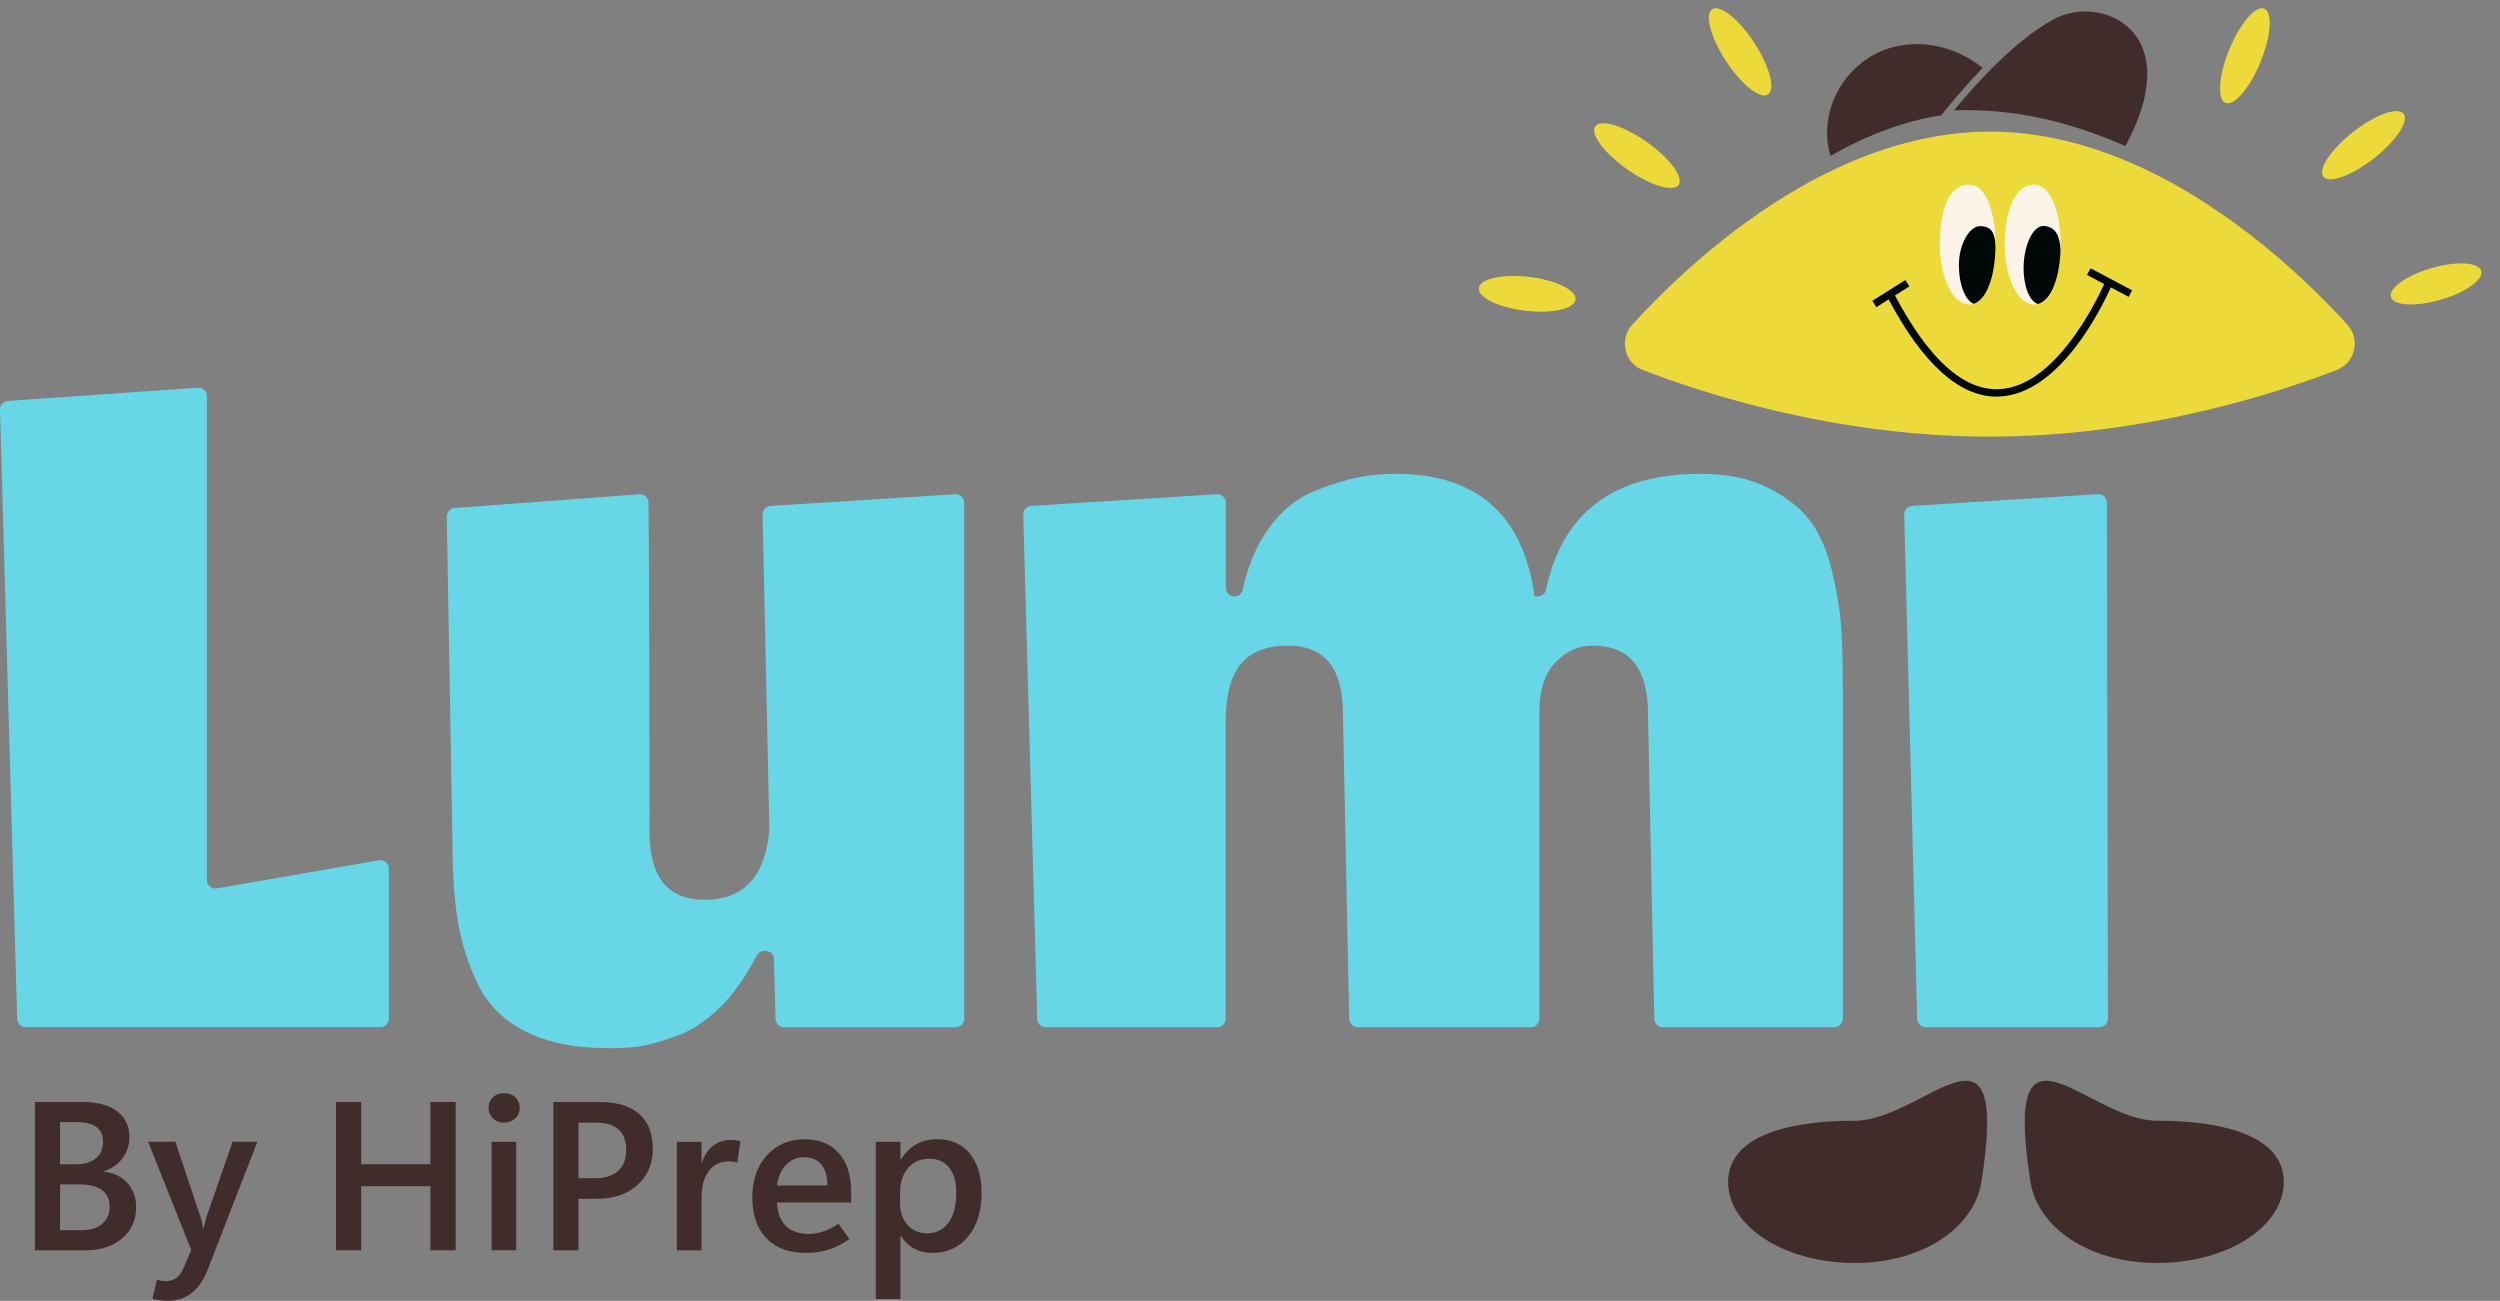
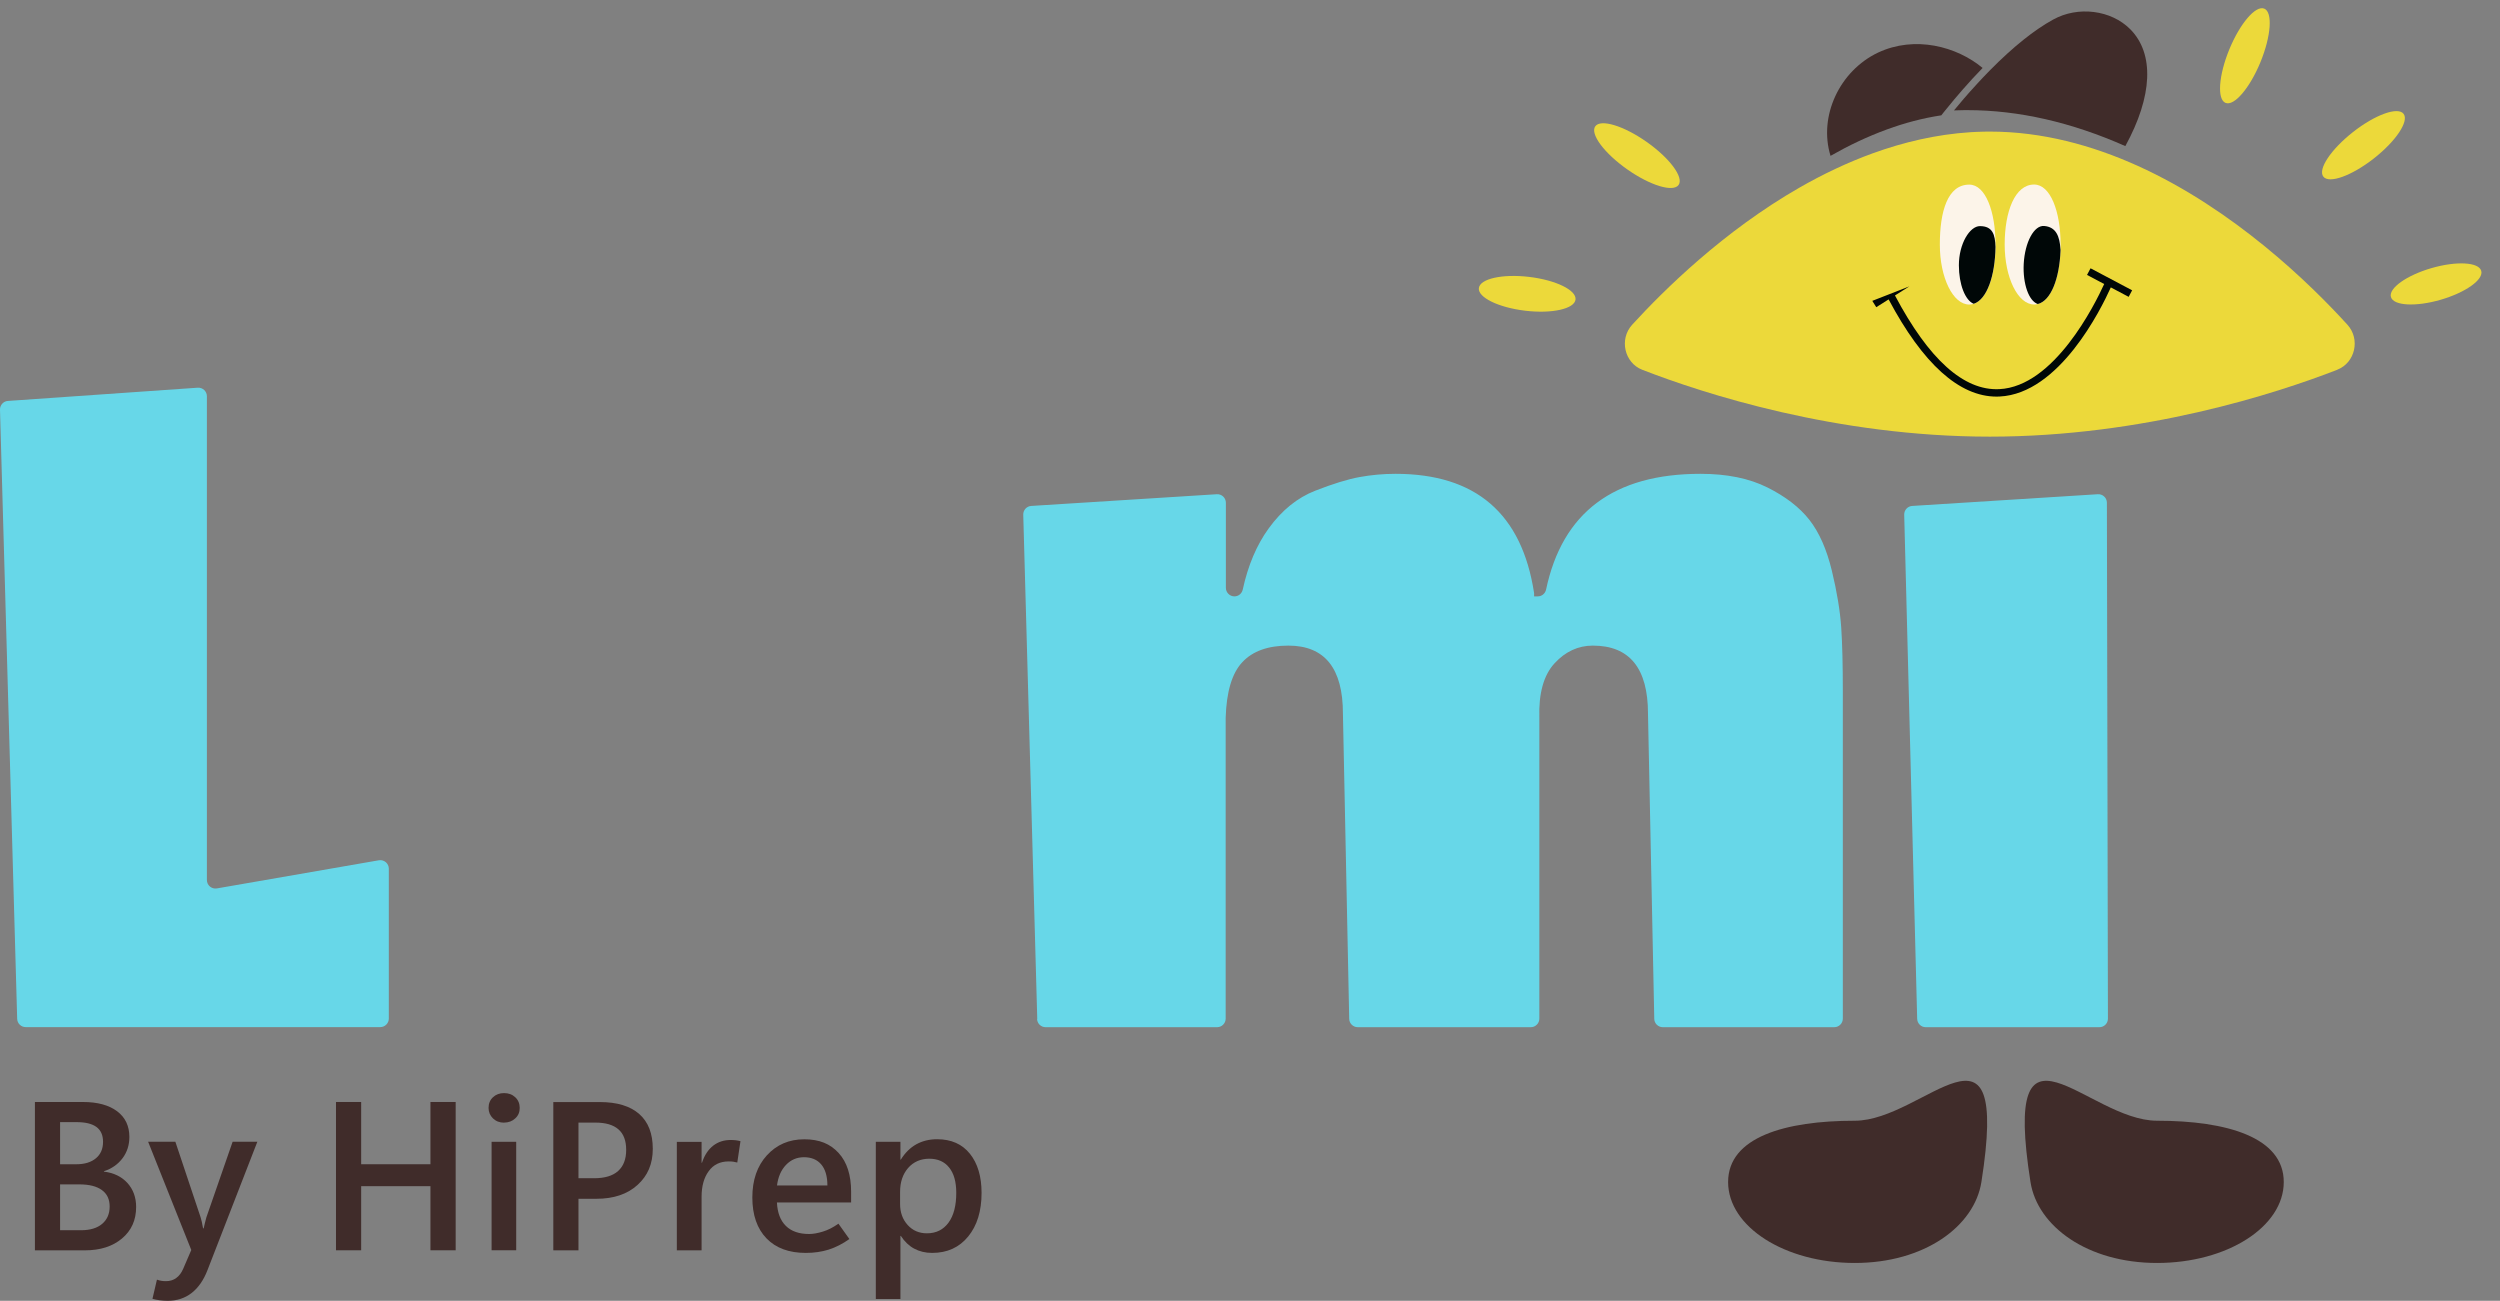
<svg xmlns="http://www.w3.org/2000/svg" width="123" height="64" viewBox="0 0 123 64" fill="none">
  <rect x="0" y="0" width="123" height="64" fill="#808080" stroke="none" />
  <path d="M0.845 50.127L0 20.157C-0.007 19.933 0.166 19.74 0.39 19.726L9.728 19.075C9.972 19.058 10.179 19.251 10.179 19.495V43.296C10.179 43.557 10.413 43.754 10.671 43.71L18.638 42.326C18.896 42.282 19.13 42.479 19.13 42.74V50.114C19.13 50.344 18.94 50.534 18.71 50.534H1.265C1.038 50.534 0.852 50.355 0.845 50.127Z" fill="#67D7E8" />
-   <path d="M29.848 51.566C28.267 51.566 26.938 51.294 25.859 50.748C24.781 50.206 23.997 49.432 23.515 48.431C23.034 47.431 22.705 46.4 22.528 45.338C22.352 44.276 22.264 43.025 22.264 41.587L21.982 25.421C21.979 25.197 22.148 25.011 22.372 24.994L31.456 24.319C31.697 24.302 31.907 24.492 31.907 24.733C31.937 28.43 31.954 33.83 31.954 40.925C31.954 43.154 32.857 44.27 34.668 44.27C36.608 44.27 37.67 43.11 37.853 40.793C37.853 40.776 37.853 40.759 37.853 40.742L37.52 25.32C37.517 25.096 37.69 24.906 37.914 24.892L46.99 24.316C47.231 24.299 47.438 24.492 47.438 24.736V50.121C47.438 50.351 47.248 50.541 47.017 50.541H38.579C38.351 50.541 38.165 50.361 38.158 50.134L38.077 47.187C38.07 46.959 37.883 46.78 37.656 46.78H37.608C37.453 46.78 37.31 46.871 37.235 47.01C36.686 48.062 36.086 48.913 35.431 49.558C34.729 50.249 33.983 50.735 33.192 51.006C32.402 51.277 31.802 51.44 31.388 51.494C30.974 51.549 30.462 51.572 29.848 51.572V51.566Z" fill="#67D7E8" />
  <path d="M51.033 50.128L50.344 25.323C50.338 25.096 50.511 24.906 50.738 24.892L59.865 24.316C60.106 24.299 60.313 24.492 60.313 24.736V28.922C60.313 29.152 60.503 29.342 60.734 29.342C60.934 29.342 61.103 29.2 61.144 29.003C61.402 27.819 61.826 26.815 62.419 25.998C63.067 25.103 63.834 24.485 64.709 24.143C65.587 23.8 66.317 23.576 66.893 23.471C67.473 23.366 68.06 23.312 68.657 23.312C72.609 23.312 74.881 25.269 75.478 29.183V29.342H75.658C75.858 29.342 76.028 29.2 76.068 29.003C76.869 25.211 79.402 23.312 83.666 23.312C84.965 23.312 86.061 23.535 86.956 23.983C87.852 24.431 88.54 24.963 89.022 25.577C89.503 26.191 89.873 27.026 90.127 28.077C90.382 29.132 90.534 30.065 90.589 30.882C90.643 31.7 90.667 32.731 90.667 33.976V50.117C90.667 50.348 90.477 50.538 90.246 50.538H81.811C81.583 50.538 81.393 50.355 81.39 50.128L81.081 35.108C81.081 32.88 80.176 31.764 78.368 31.764C77.649 31.764 77.021 32.053 76.485 32.633C75.95 33.212 75.698 34.108 75.736 35.319V50.117C75.736 50.348 75.546 50.538 75.315 50.538H66.802C66.574 50.538 66.385 50.355 66.381 50.128L66.072 35.108C66.072 32.88 65.177 31.764 63.386 31.764C62.386 31.764 61.629 32.035 61.12 32.582C60.612 33.124 60.34 34.04 60.303 35.319V50.117C60.303 50.348 60.113 50.538 59.882 50.538H51.443C51.216 50.538 51.03 50.358 51.023 50.128H51.033Z" fill="#67D7E8" />
  <path d="M94.325 50.127L93.687 25.323C93.68 25.096 93.857 24.906 94.081 24.892L103.211 24.316C103.452 24.299 103.659 24.492 103.659 24.733L103.71 50.117C103.71 50.351 103.524 50.538 103.289 50.538H94.745C94.518 50.538 94.332 50.355 94.325 50.127Z" fill="#67D7E8" />
  <path d="M114.993 18.193C111.988 19.36 105.462 21.483 97.899 21.483C90.335 21.483 83.802 19.36 80.8 18.193C79.922 17.854 79.654 16.687 80.302 15.978C81.876 14.255 84.806 11.369 88.544 9.225C89.677 8.577 90.877 8.001 92.139 7.543C93.666 6.99 95.27 6.613 96.939 6.505C97.118 6.495 97.295 6.484 97.475 6.481C97.57 6.481 97.665 6.474 97.76 6.474H97.899C100.48 6.474 102.935 7.149 105.177 8.16C109.896 10.297 113.644 13.943 115.492 15.975C116.14 16.684 115.875 17.85 114.993 18.19V18.193Z" fill="#ECD93A" />
  <path d="M98.18 12.033C98.18 12.074 98.18 12.111 98.18 12.152C98.16 13.573 97.76 14.733 97.109 14.947C97.037 14.971 96.966 14.984 96.888 14.984C96.088 14.984 95.44 13.665 95.44 12.033C95.44 10.402 95.82 9.083 96.888 9.083C97.685 9.083 98.18 10.402 98.18 12.033Z" fill="#FCF4E9" />
  <path d="M98.178 12.152C98.158 13.573 97.758 14.733 97.107 14.947C96.689 14.781 96.377 13.994 96.377 13.051C96.377 11.983 96.917 11.125 97.412 11.125C98.036 11.125 98.161 11.538 98.178 12.152Z" fill="#000707" />
  <path d="M101.385 12.034C101.385 12.115 101.385 12.193 101.378 12.268C101.378 12.291 101.378 12.312 101.378 12.335C101.324 13.702 100.91 14.795 100.259 14.957C100.201 14.974 100.14 14.981 100.079 14.981C99.282 14.981 98.63 13.662 98.63 12.03C98.63 10.399 99.136 9.079 100.079 9.079C100.879 9.079 101.381 10.399 101.381 12.03L101.385 12.034Z" fill="#FCF4E9" />
  <path d="M101.378 12.268C101.378 12.292 101.378 12.312 101.378 12.336C101.324 13.703 100.91 14.795 100.259 14.958C99.818 14.808 99.516 13.967 99.567 12.98C99.625 11.912 100.076 11.077 100.571 11.118C101.155 11.165 101.338 11.62 101.375 12.268H101.378Z" fill="#000707" />
-   <path d="M104.907 14.286L102.855 13.2L102.682 13.526L103.526 13.974C103.072 14.971 101.067 19.021 98.364 19.146C96.614 19.231 94.897 17.678 93.232 14.537L93.941 14.089L93.744 13.777L92.116 14.802L92.313 15.114L92.92 14.73C94.609 17.905 96.397 19.513 98.232 19.513C98.282 19.513 98.33 19.513 98.381 19.509C101.311 19.37 103.363 15.229 103.852 14.14L104.73 14.605L104.903 14.279L104.907 14.286Z" fill="#000707" />
+   <path d="M104.907 14.286L102.855 13.2L102.682 13.526L103.526 13.974C103.072 14.971 101.067 19.021 98.364 19.146C96.614 19.231 94.897 17.678 93.232 14.537L93.941 14.089L92.116 14.802L92.313 15.114L92.92 14.73C94.609 17.905 96.397 19.513 98.232 19.513C98.282 19.513 98.33 19.513 98.381 19.509C101.311 19.37 103.363 15.229 103.852 14.14L104.73 14.605L104.903 14.279L104.907 14.286Z" fill="#000707" />
  <path d="M97.485 58.156C97.142 60.327 94.693 62.138 91.254 62.138C87.815 62.138 85.023 60.357 85.023 58.156C85.023 55.954 87.815 55.14 91.254 55.14C94.693 55.14 98.906 49.12 97.485 58.156Z" fill="#402C2A" />
  <path d="M99.9 58.156C100.242 60.327 102.691 62.138 106.13 62.138C109.573 62.138 112.361 60.357 112.361 58.156C112.361 55.958 109.57 55.14 106.13 55.14C102.688 55.14 98.478 49.12 99.9 58.156Z" fill="#402C2A" />
  <path d="M1.718 61.514V54.218H4.079C4.798 54.218 5.358 54.371 5.761 54.673C6.165 54.975 6.365 55.399 6.365 55.938C6.365 56.338 6.253 56.688 6.026 56.989C5.799 57.288 5.494 57.502 5.114 57.624V57.644C5.595 57.702 5.979 57.888 6.267 58.2C6.552 58.516 6.698 58.909 6.698 59.384C6.698 60.028 6.467 60.544 6.002 60.934C5.538 61.324 4.93 61.517 4.177 61.517H1.718V61.514ZM2.956 55.205V57.281H3.764C4.164 57.281 4.483 57.183 4.717 56.989C4.951 56.796 5.07 56.525 5.07 56.179C5.07 55.85 4.961 55.605 4.744 55.446C4.527 55.287 4.201 55.209 3.767 55.209H2.96L2.956 55.205ZM2.956 58.268V60.527H3.991C4.435 60.527 4.781 60.422 5.025 60.215C5.27 60.008 5.395 59.723 5.395 59.364C5.395 59.004 5.27 58.739 5.015 58.553C4.761 58.366 4.391 58.272 3.906 58.272H2.96L2.956 58.268Z" fill="#402C2A" />
  <path d="M12.66 56.178L10.211 62.484C10.021 62.979 9.76 63.356 9.431 63.613C9.099 63.871 8.705 64 8.244 64C8.108 64 7.979 63.99 7.854 63.973C7.728 63.956 7.613 63.932 7.501 63.902L7.721 62.959C7.799 62.986 7.874 63.006 7.942 63.017C8.01 63.027 8.081 63.033 8.162 63.033C8.359 63.033 8.529 62.983 8.671 62.877C8.814 62.776 8.929 62.62 9.017 62.416L9.411 61.5L7.287 56.172H8.627L9.868 59.886C9.889 59.95 9.909 60.028 9.93 60.12C9.95 60.211 9.97 60.317 9.991 60.435H10.021C10.035 60.364 10.052 60.286 10.075 60.198C10.099 60.113 10.123 60.011 10.153 59.896L11.446 56.172H12.667L12.66 56.178Z" fill="#402C2A" />
  <path d="M22.419 61.514H21.178V58.36H17.769V61.514H16.531V54.218H17.769V57.281H21.178V54.218H22.419V61.514Z" fill="#402C2A" />
  <path d="M24.8 55.235C24.58 55.235 24.397 55.164 24.254 55.025C24.112 54.886 24.037 54.713 24.037 54.51C24.037 54.296 24.108 54.12 24.254 53.984C24.4 53.848 24.58 53.78 24.8 53.78C25.021 53.78 25.204 53.848 25.35 53.984C25.496 54.12 25.57 54.296 25.57 54.51C25.57 54.723 25.499 54.889 25.35 55.025C25.204 55.161 25.021 55.232 24.8 55.232V55.235ZM25.397 61.514H24.186V56.175H25.397V61.514Z" fill="#402C2A" />
  <path d="M28.461 58.977V61.517H27.223V54.221H29.509C30.357 54.221 31.005 54.418 31.449 54.808C31.894 55.198 32.117 55.772 32.117 56.521C32.117 57.271 31.866 57.844 31.368 58.298C30.866 58.753 30.194 58.98 29.346 58.98H28.465L28.461 58.977ZM28.461 55.232V57.969H29.234C29.753 57.969 30.147 57.851 30.411 57.613C30.676 57.376 30.808 57.03 30.808 56.575C30.808 56.121 30.683 55.788 30.428 55.565C30.174 55.341 29.797 55.232 29.292 55.232H28.461Z" fill="#402C2A" />
  <path d="M36.275 57.196C36.207 57.179 36.139 57.166 36.075 57.155C36.01 57.145 35.935 57.142 35.851 57.142C35.427 57.142 35.098 57.301 34.867 57.623C34.633 57.942 34.518 58.363 34.518 58.882V61.517H33.3V56.179H34.518V57.206H34.538C34.66 56.837 34.843 56.559 35.087 56.368C35.332 56.179 35.62 56.087 35.952 56.087C36.044 56.087 36.129 56.094 36.207 56.101C36.285 56.111 36.359 56.128 36.431 56.145L36.275 57.193V57.196Z" fill="#402C2A" />
  <path d="M41.868 59.16H38.225C38.249 59.665 38.395 60.052 38.666 60.316C38.934 60.581 39.318 60.713 39.809 60.713C40.003 60.713 40.227 60.673 40.484 60.595C40.742 60.517 40.997 60.384 41.251 60.205L41.79 60.961C41.455 61.198 41.115 61.371 40.773 61.48C40.43 61.588 40.054 61.643 39.643 61.643C38.816 61.643 38.171 61.405 37.71 60.927C37.249 60.449 37.015 59.777 37.015 58.916C37.015 58.061 37.252 57.369 37.73 56.843C38.209 56.318 38.822 56.053 39.569 56.053C40.315 56.053 40.851 56.277 41.261 56.728C41.672 57.176 41.875 57.813 41.875 58.638V59.16H41.868ZM40.708 58.325C40.708 57.868 40.603 57.522 40.403 57.288C40.203 57.053 39.918 56.935 39.555 56.935C39.209 56.935 38.914 57.06 38.673 57.311C38.432 57.562 38.283 57.901 38.229 58.325H40.708Z" fill="#402C2A" />
  <path d="M44.321 60.808H44.301V63.912H43.09V56.178H44.301V57.053H44.321C44.528 56.718 44.782 56.467 45.081 56.3C45.383 56.134 45.722 56.05 46.105 56.05C46.797 56.05 47.337 56.287 47.72 56.765C48.103 57.243 48.293 57.885 48.293 58.692C48.293 59.584 48.073 60.3 47.635 60.835C47.194 61.375 46.604 61.643 45.861 61.643C45.529 61.643 45.234 61.571 44.976 61.432C44.718 61.293 44.501 61.083 44.321 60.805V60.808ZM44.284 58.644V59.234C44.284 59.648 44.406 59.991 44.654 60.266C44.898 60.54 45.217 60.679 45.603 60.679C46.058 60.679 46.411 60.503 46.668 60.154C46.923 59.804 47.048 59.316 47.048 58.688C47.048 58.149 46.933 57.735 46.699 57.444C46.468 57.152 46.139 57.009 45.719 57.009C45.298 57.009 44.942 57.162 44.677 57.467C44.413 57.773 44.284 58.166 44.284 58.644Z" fill="#402C2A" />
  <path d="M120.081 14.748C121.308 14.392 122.202 13.755 122.077 13.325C121.952 12.895 120.856 12.835 119.629 13.191C118.402 13.547 117.509 14.184 117.634 14.614C117.758 15.044 118.854 15.104 120.081 14.748Z" fill="#ECD93A" />
  <path d="M116.793 7.796C117.882 6.942 118.537 5.959 118.255 5.599C117.973 5.239 116.861 5.64 115.771 6.494C114.682 7.348 114.027 8.332 114.309 8.691C114.591 9.051 115.703 8.65 116.793 7.796Z" fill="#ECD93A" />
  <path d="M111.214 3.058C111.74 1.778 111.824 0.599 111.402 0.425C110.979 0.252 110.209 1.149 109.683 2.429C109.157 3.709 109.073 4.888 109.495 5.062C109.918 5.236 110.687 4.339 111.214 3.058Z" fill="#ECD93A" />
  <path d="M77.516 14.738C77.57 14.279 76.55 13.78 75.237 13.624C73.924 13.467 72.815 13.713 72.76 14.173C72.705 14.632 73.726 15.131 75.039 15.287C76.352 15.444 77.461 15.198 77.516 14.738Z" fill="#ECD93A" />
  <path d="M82.588 9.098C82.851 8.724 82.146 7.776 81.013 6.98C79.88 6.184 78.749 5.842 78.486 6.216C78.223 6.59 78.929 7.538 80.061 8.334C81.194 9.13 82.325 9.472 82.588 9.098Z" fill="#ECD93A" />
-   <path d="M86.984 4.648C87.367 4.398 87.062 3.256 86.305 2.098C85.547 0.939 84.622 0.203 84.24 0.453C83.857 0.703 84.162 1.845 84.919 3.004C85.677 4.162 86.602 4.899 86.984 4.648Z" fill="#ECD93A" />
  <path d="M97.052 3.863C96.347 4.633 95.828 5.277 95.635 5.518L95.513 5.674C94.597 5.813 93.708 6.05 92.853 6.362C91.873 6.719 90.94 7.166 90.062 7.668C89.461 5.715 90.51 3.483 92.402 2.587C94.207 1.739 96.269 2.279 97.544 3.344C97.371 3.52 97.208 3.693 97.052 3.863Z" fill="#402C2A" />
  <path d="M104.563 7.187C101.924 6.016 99.313 5.419 96.803 5.419H96.653C96.548 5.419 96.443 5.419 96.345 5.426C96.274 5.426 96.206 5.433 96.135 5.433C96.392 5.118 96.799 4.636 97.305 4.09C97.464 3.92 97.624 3.744 97.8 3.567C97.841 3.523 97.881 3.483 97.925 3.439C99.045 2.306 100.083 1.475 101.015 0.963C102.24 0.284 103.871 0.491 104.811 1.441C106.001 2.642 105.913 4.731 104.567 7.187H104.563Z" fill="#402C2A" />
</svg>